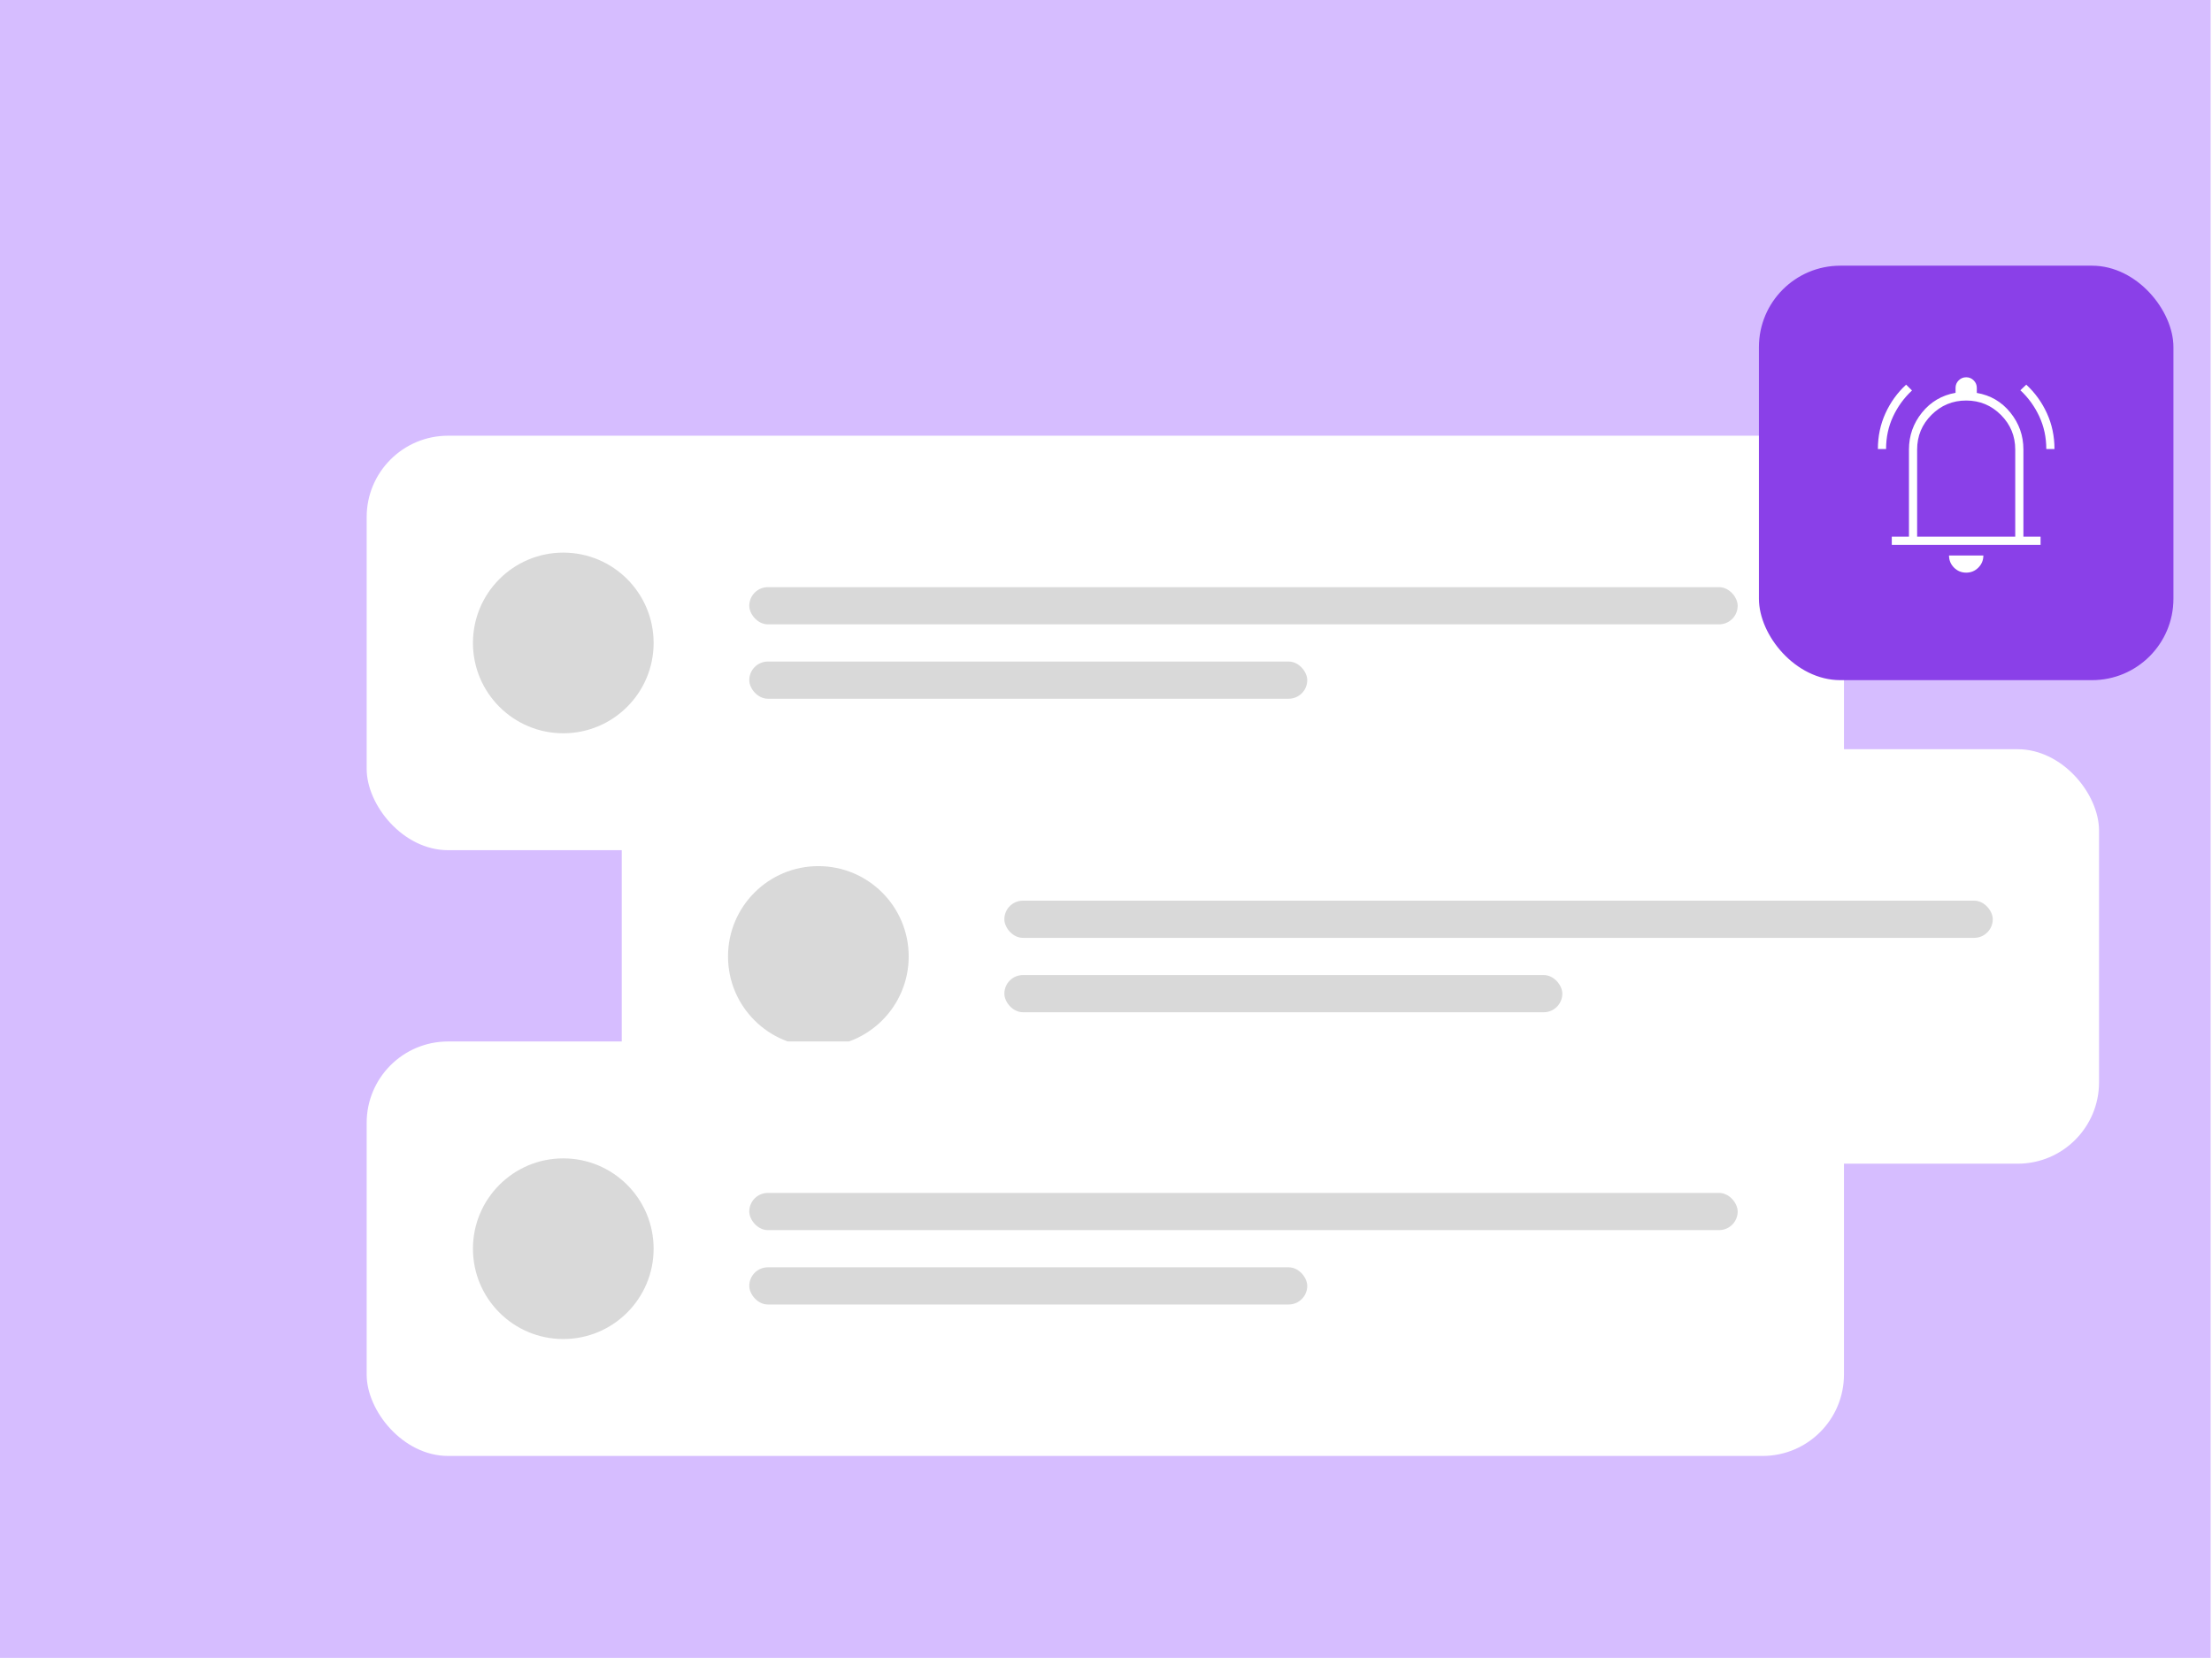
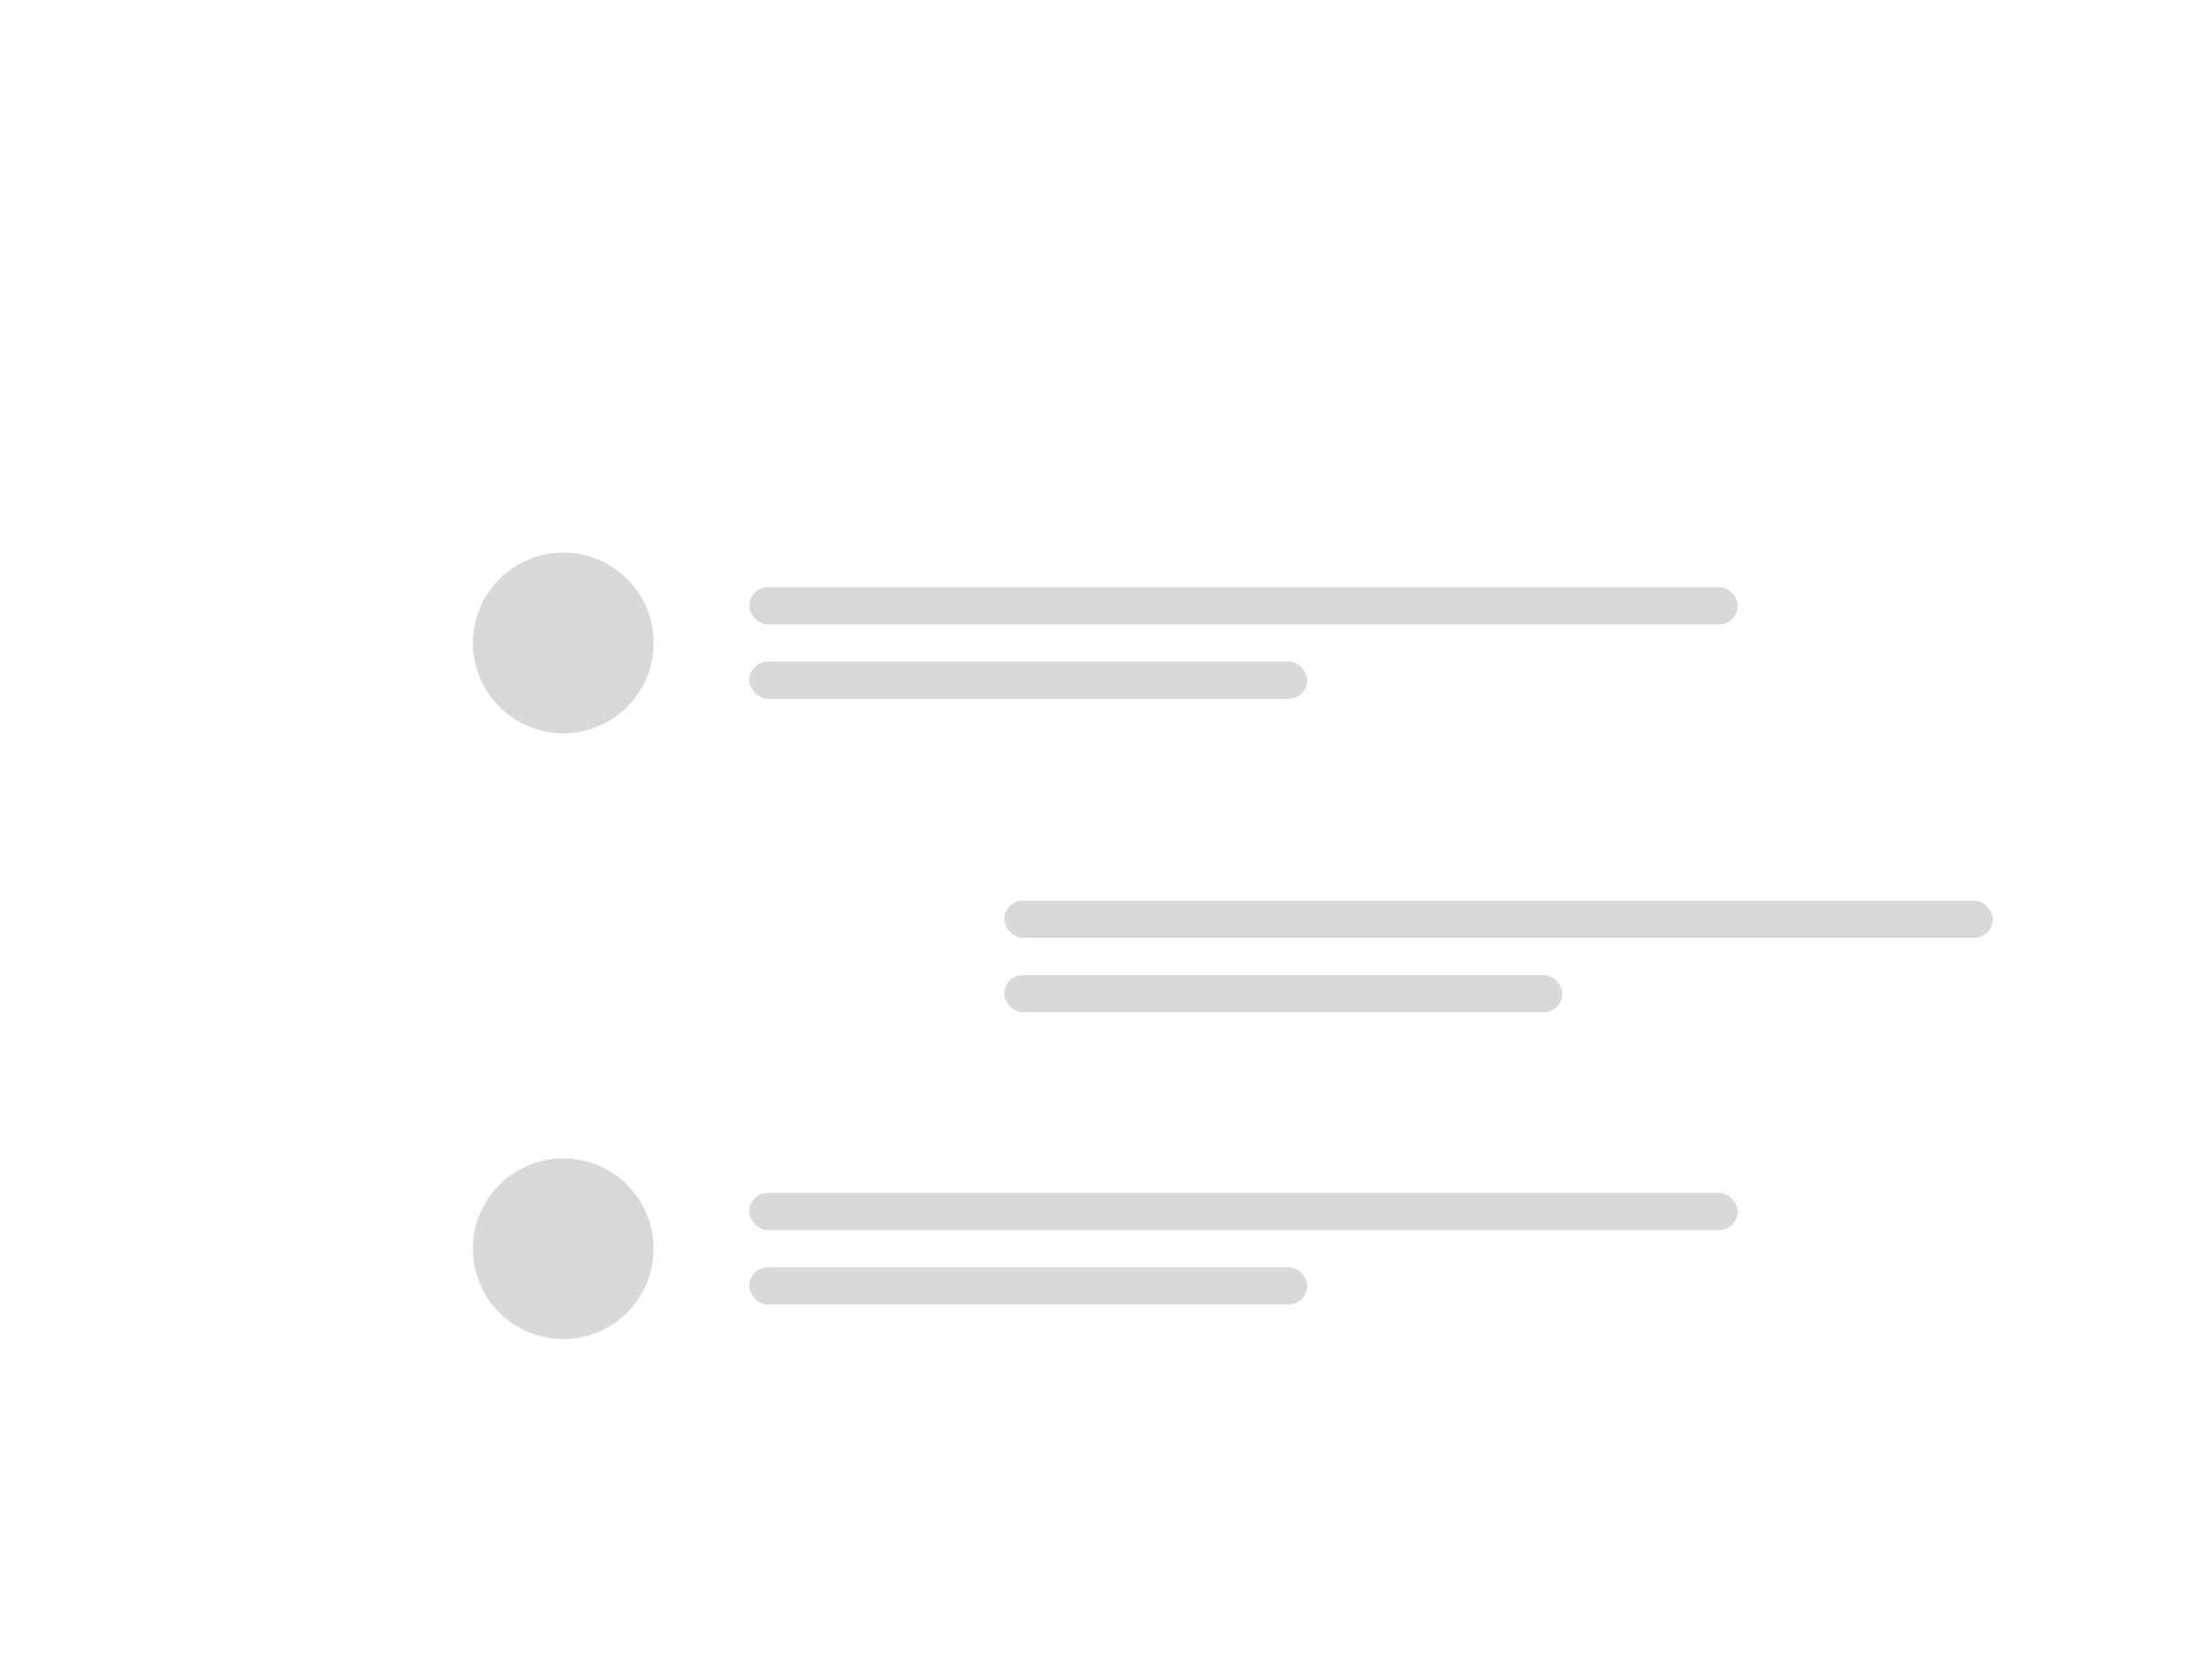
<svg xmlns="http://www.w3.org/2000/svg" width="539" height="404" viewBox="0 0 539 404" fill="none">
  <g clip-path="url(#clip0_6185_13613)">
-     <rect width="538.667" height="404" fill="#D6BDFF" />
    <g filter="url(#filter0_dd_6185_13613)">
      <rect x="60.859" y="77.692" width="359.974" height="101" rx="19.831" fill="white" />
      <ellipse cx="108.769" cy="128.192" rx="22.013" ry="22.013" fill="#D9D9D9" />
      <rect x="154.09" y="114.596" width="240.846" height="9.064" rx="4.532" fill="#D9D9D9" />
      <rect x="154.09" y="132.724" width="135.962" height="9.064" rx="4.532" fill="#D9D9D9" />
    </g>
    <g filter="url(#filter1_dd_6185_13613)">
-       <rect x="400.115" y="36.256" width="101" height="101" rx="19.831" fill="#8A40E8" />
      <mask id="mask0_6185_13613" style="mask-type:alpha" maskUnits="userSpaceOnUse" x="419" y="55" width="63" height="63">
        <rect x="419.538" y="55.679" width="62.154" height="62.154" fill="#D9D9D9" />
      </mask>
      <g mask="url(#mask0_6185_13613)">
-         <path d="M429.1 80.939C429.1 77.818 429.715 74.913 430.943 72.224C432.172 69.534 433.85 67.21 435.978 65.252L437.413 66.666C435.469 68.475 433.929 70.593 432.795 73.019C431.66 75.447 431.093 78.087 431.093 80.939H429.1ZM470.138 80.939C470.138 78.1 469.571 75.457 468.436 73.008C467.301 70.559 465.762 68.428 463.818 66.616L465.253 65.252C467.38 67.21 469.059 69.533 470.288 72.221C471.516 74.908 472.13 77.814 472.13 80.939H470.138ZM432.487 104.287V102.295H436.671V81.069C436.671 77.681 437.731 74.675 439.85 72.051C441.971 69.427 444.696 67.823 448.026 67.239V66.038C448.026 65.324 448.279 64.714 448.785 64.208C449.291 63.702 449.901 63.449 450.615 63.449C451.329 63.449 451.939 63.702 452.446 64.208C452.952 64.714 453.205 65.324 453.205 66.038V67.263C456.535 67.831 459.26 69.427 461.38 72.051C463.5 74.675 464.56 77.681 464.56 81.069V102.295H468.743V104.287H432.487ZM450.615 111.06C449.456 111.06 448.469 110.652 447.655 109.837C446.839 109.022 446.432 108.035 446.432 106.877H454.799C454.799 108.035 454.391 109.022 453.576 109.837C452.761 110.652 451.774 111.06 450.615 111.06ZM438.662 102.295H462.568V81.069C462.568 77.765 461.402 74.947 459.07 72.615C456.737 70.282 453.919 69.116 450.615 69.116C447.312 69.116 444.494 70.282 442.161 72.615C439.829 74.947 438.662 77.765 438.662 81.069V102.295Z" fill="white" />
-       </g>
+         </g>
    </g>
    <g filter="url(#filter2_dd_6185_13613)">
      <rect x="123.013" y="154.09" width="359.974" height="101" rx="19.831" fill="white" />
-       <ellipse cx="170.923" cy="204.59" rx="22.013" ry="22.013" fill="#D9D9D9" />
      <rect x="216.244" y="190.994" width="240.846" height="9.064" rx="4.532" fill="#D9D9D9" />
      <rect x="216.244" y="209.122" width="135.962" height="9.064" rx="4.532" fill="#D9D9D9" />
    </g>
    <g filter="url(#filter3_dd_6185_13613)">
      <rect x="60.859" y="225.308" width="359.974" height="101" rx="19.831" fill="white" />
      <ellipse cx="108.769" cy="275.808" rx="22.013" ry="22.013" fill="#D9D9D9" />
      <rect x="154.09" y="262.212" width="240.846" height="9.064" rx="4.532" fill="#D9D9D9" />
      <rect x="154.09" y="280.34" width="135.962" height="9.064" rx="4.532" fill="#D9D9D9" />
    </g>
  </g>
  <defs>
    <filter id="filter0_dd_6185_13613" x="50.5" y="67.333" width="422.128" height="163.154" filterUnits="userSpaceOnUse" color-interpolation-filters="sRGB">
      <feFlood flood-opacity="0" result="BackgroundImageFix" />
      <feColorMatrix in="SourceAlpha" type="matrix" values="0 0 0 0 0 0 0 0 0 0 0 0 0 0 0 0 0 0 127 0" result="hardAlpha" />
      <feOffset dx="25.897" dy="25.897" />
      <feGaussianBlur stdDeviation="12.949" />
      <feComposite in2="hardAlpha" operator="out" />
      <feColorMatrix type="matrix" values="0 0 0 0 0.541 0 0 0 0 0.251 0 0 0 0 0.91 0 0 0 0.15 0" />
      <feBlend mode="normal" in2="BackgroundImageFix" result="effect1_dropShadow_6185_13613" />
      <feColorMatrix in="SourceAlpha" type="matrix" values="0 0 0 0 0 0 0 0 0 0 0 0 0 0 0 0 0 0 127 0" result="hardAlpha" />
      <feOffset dx="2.59" dy="2.59" />
      <feGaussianBlur stdDeviation="6.474" />
      <feComposite in2="hardAlpha" operator="out" />
      <feColorMatrix type="matrix" values="0 0 0 0 0.541 0 0 0 0 0.251 0 0 0 0 0.91 0 0 0 0.25 0" />
      <feBlend mode="normal" in2="effect1_dropShadow_6185_13613" result="effect2_dropShadow_6185_13613" />
      <feBlend mode="normal" in="SourceGraphic" in2="effect2_dropShadow_6185_13613" result="shape" />
    </filter>
    <filter id="filter1_dd_6185_13613" x="389.756" y="25.897" width="163.154" height="163.154" filterUnits="userSpaceOnUse" color-interpolation-filters="sRGB">
      <feFlood flood-opacity="0" result="BackgroundImageFix" />
      <feColorMatrix in="SourceAlpha" type="matrix" values="0 0 0 0 0 0 0 0 0 0 0 0 0 0 0 0 0 0 127 0" result="hardAlpha" />
      <feOffset dx="25.897" dy="25.897" />
      <feGaussianBlur stdDeviation="12.949" />
      <feComposite in2="hardAlpha" operator="out" />
      <feColorMatrix type="matrix" values="0 0 0 0 0.541 0 0 0 0 0.251 0 0 0 0 0.91 0 0 0 0.15 0" />
      <feBlend mode="normal" in2="BackgroundImageFix" result="effect1_dropShadow_6185_13613" />
      <feColorMatrix in="SourceAlpha" type="matrix" values="0 0 0 0 0 0 0 0 0 0 0 0 0 0 0 0 0 0 127 0" result="hardAlpha" />
      <feOffset dx="2.59" dy="2.59" />
      <feGaussianBlur stdDeviation="6.474" />
      <feComposite in2="hardAlpha" operator="out" />
      <feColorMatrix type="matrix" values="0 0 0 0 0.541 0 0 0 0 0.251 0 0 0 0 0.91 0 0 0 0.25 0" />
      <feBlend mode="normal" in2="effect1_dropShadow_6185_13613" result="effect2_dropShadow_6185_13613" />
      <feBlend mode="normal" in="SourceGraphic" in2="effect2_dropShadow_6185_13613" result="shape" />
    </filter>
    <filter id="filter2_dd_6185_13613" x="112.654" y="143.731" width="422.128" height="163.154" filterUnits="userSpaceOnUse" color-interpolation-filters="sRGB">
      <feFlood flood-opacity="0" result="BackgroundImageFix" />
      <feColorMatrix in="SourceAlpha" type="matrix" values="0 0 0 0 0 0 0 0 0 0 0 0 0 0 0 0 0 0 127 0" result="hardAlpha" />
      <feOffset dx="25.897" dy="25.897" />
      <feGaussianBlur stdDeviation="12.949" />
      <feComposite in2="hardAlpha" operator="out" />
      <feColorMatrix type="matrix" values="0 0 0 0 0.541 0 0 0 0 0.251 0 0 0 0 0.91 0 0 0 0.15 0" />
      <feBlend mode="normal" in2="BackgroundImageFix" result="effect1_dropShadow_6185_13613" />
      <feColorMatrix in="SourceAlpha" type="matrix" values="0 0 0 0 0 0 0 0 0 0 0 0 0 0 0 0 0 0 127 0" result="hardAlpha" />
      <feOffset dx="2.59" dy="2.59" />
      <feGaussianBlur stdDeviation="6.474" />
      <feComposite in2="hardAlpha" operator="out" />
      <feColorMatrix type="matrix" values="0 0 0 0 0.541 0 0 0 0 0.251 0 0 0 0 0.91 0 0 0 0.25 0" />
      <feBlend mode="normal" in2="effect1_dropShadow_6185_13613" result="effect2_dropShadow_6185_13613" />
      <feBlend mode="normal" in="SourceGraphic" in2="effect2_dropShadow_6185_13613" result="shape" />
    </filter>
    <filter id="filter3_dd_6185_13613" x="50.5" y="214.949" width="422.128" height="163.154" filterUnits="userSpaceOnUse" color-interpolation-filters="sRGB">
      <feFlood flood-opacity="0" result="BackgroundImageFix" />
      <feColorMatrix in="SourceAlpha" type="matrix" values="0 0 0 0 0 0 0 0 0 0 0 0 0 0 0 0 0 0 127 0" result="hardAlpha" />
      <feOffset dx="25.897" dy="25.897" />
      <feGaussianBlur stdDeviation="12.949" />
      <feComposite in2="hardAlpha" operator="out" />
      <feColorMatrix type="matrix" values="0 0 0 0 0.541 0 0 0 0 0.251 0 0 0 0 0.91 0 0 0 0.15 0" />
      <feBlend mode="normal" in2="BackgroundImageFix" result="effect1_dropShadow_6185_13613" />
      <feColorMatrix in="SourceAlpha" type="matrix" values="0 0 0 0 0 0 0 0 0 0 0 0 0 0 0 0 0 0 127 0" result="hardAlpha" />
      <feOffset dx="2.59" dy="2.59" />
      <feGaussianBlur stdDeviation="6.474" />
      <feComposite in2="hardAlpha" operator="out" />
      <feColorMatrix type="matrix" values="0 0 0 0 0.541 0 0 0 0 0.251 0 0 0 0 0.91 0 0 0 0.25 0" />
      <feBlend mode="normal" in2="effect1_dropShadow_6185_13613" result="effect2_dropShadow_6185_13613" />
      <feBlend mode="normal" in="SourceGraphic" in2="effect2_dropShadow_6185_13613" result="shape" />
    </filter>
    <clipPath id="clip0_6185_13613">
      <rect width="538.667" height="404" fill="white" />
    </clipPath>
  </defs>
</svg>